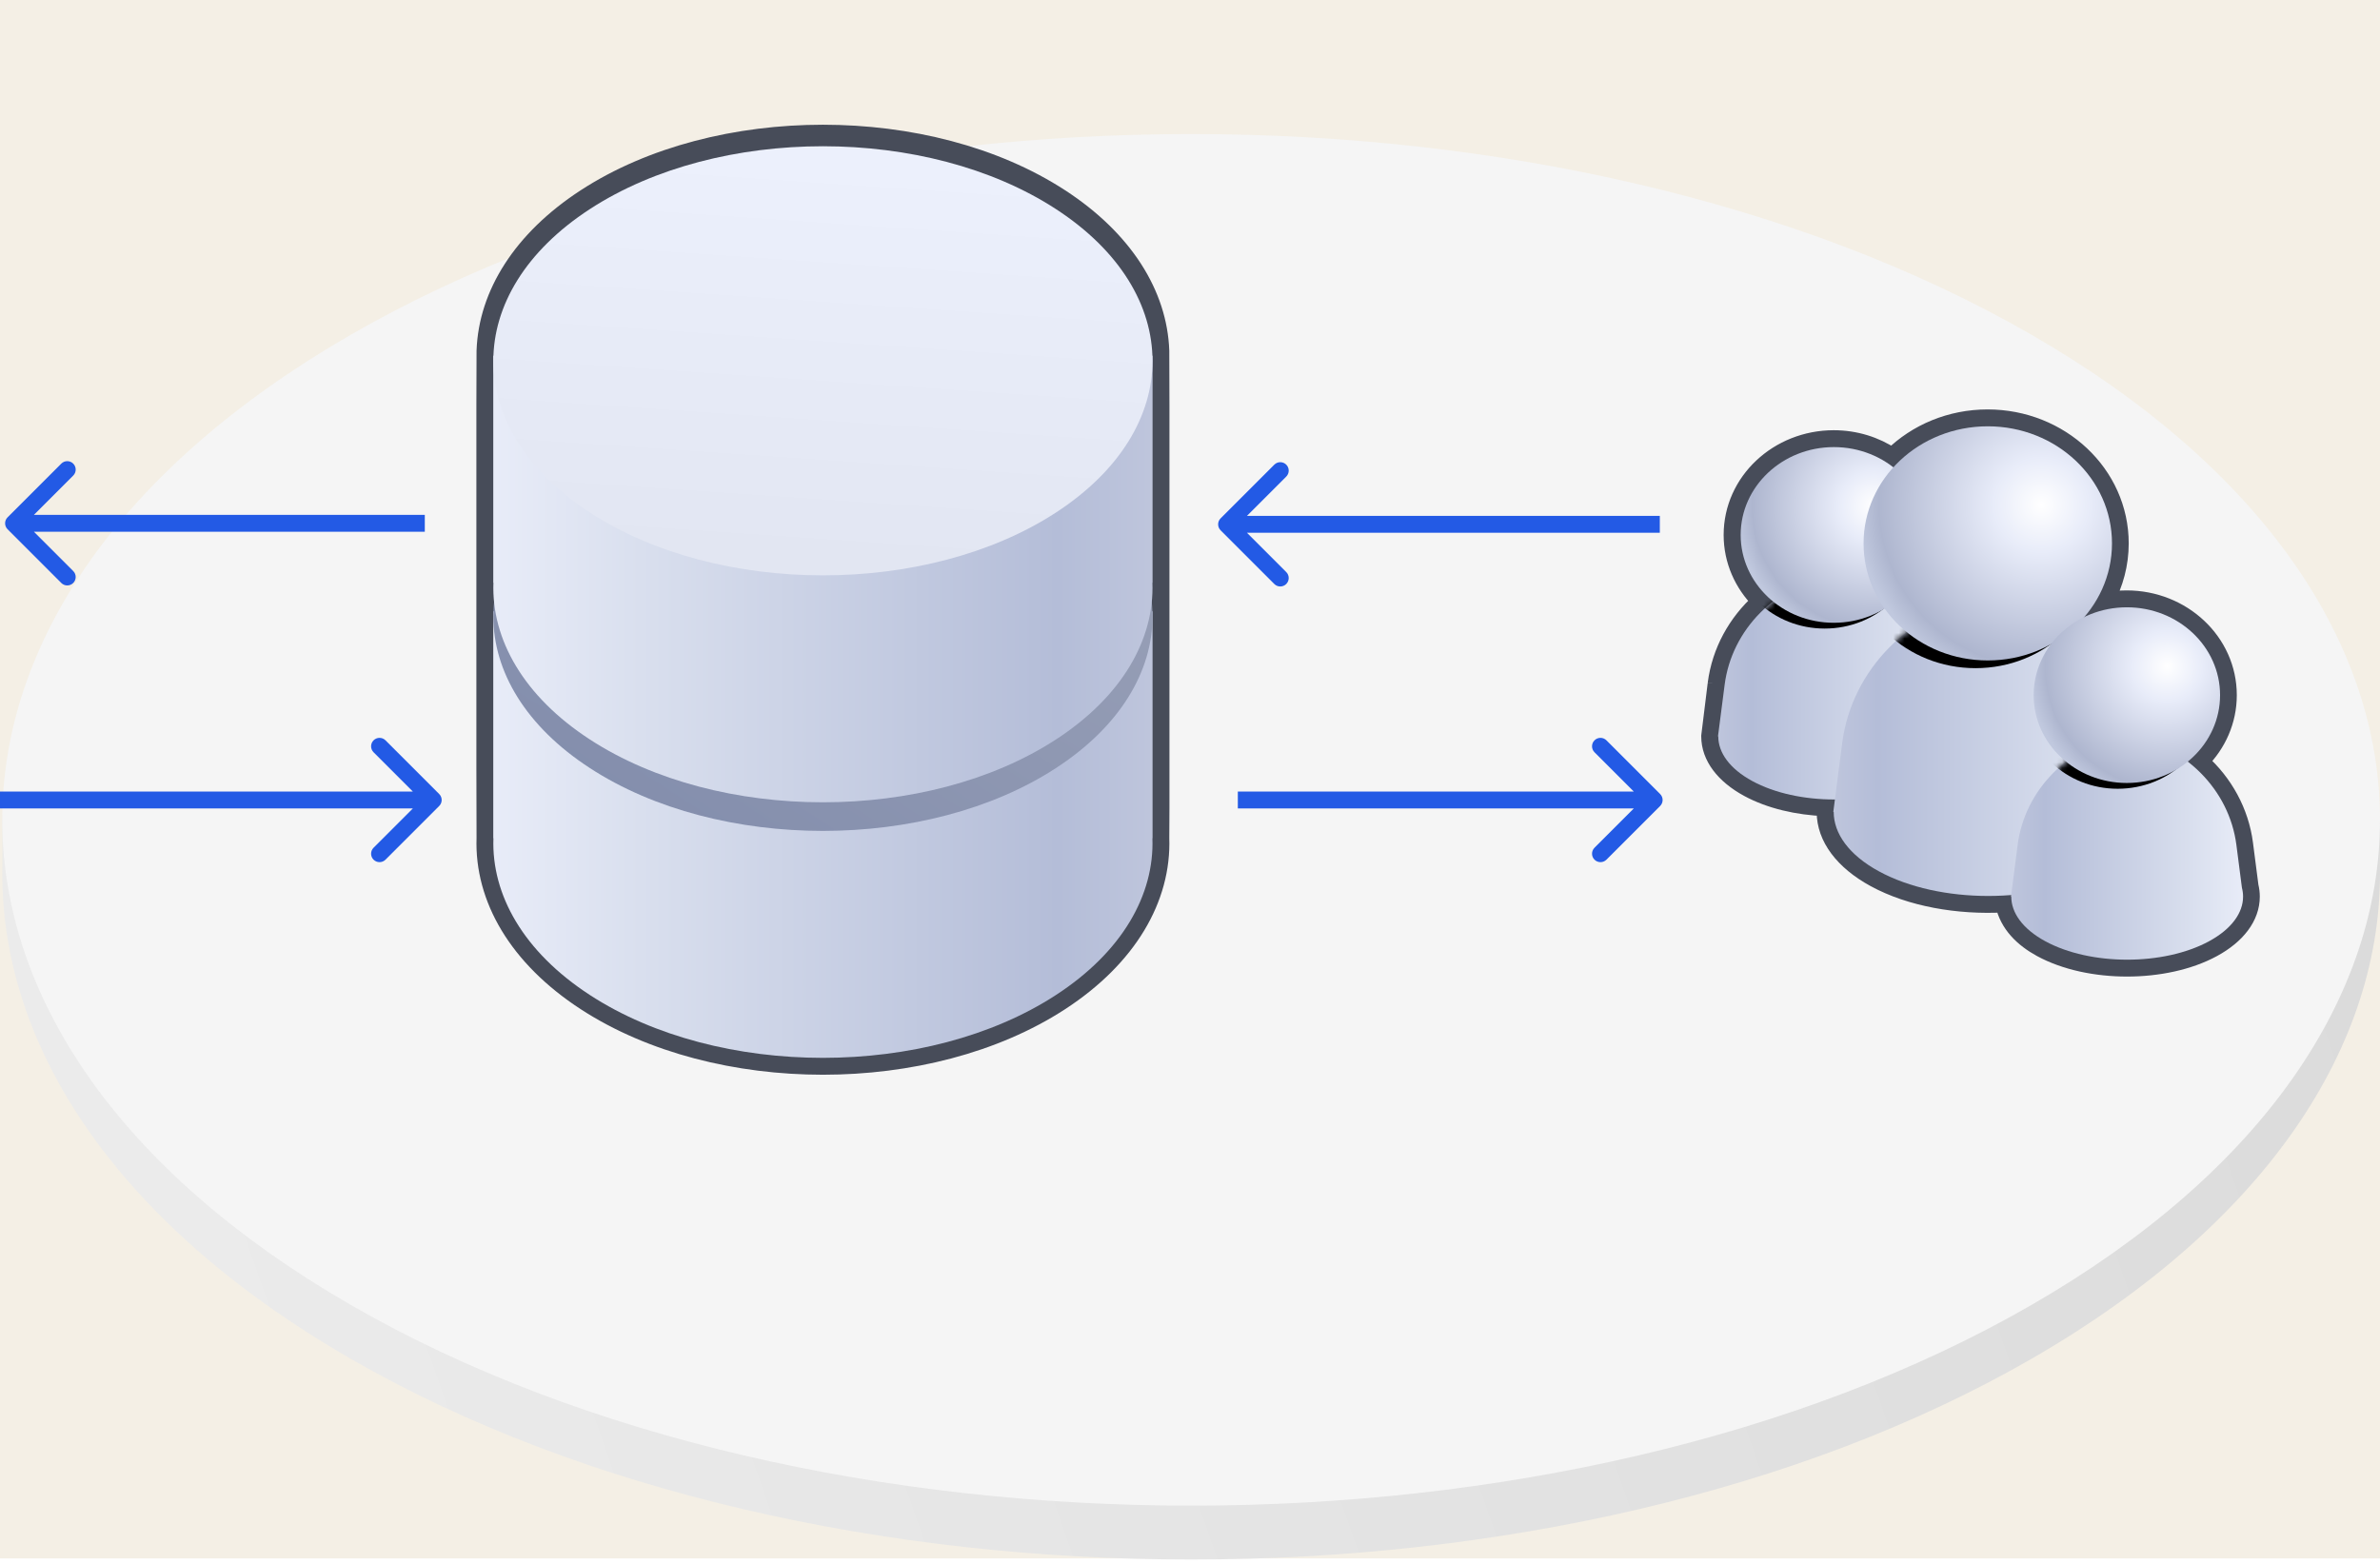
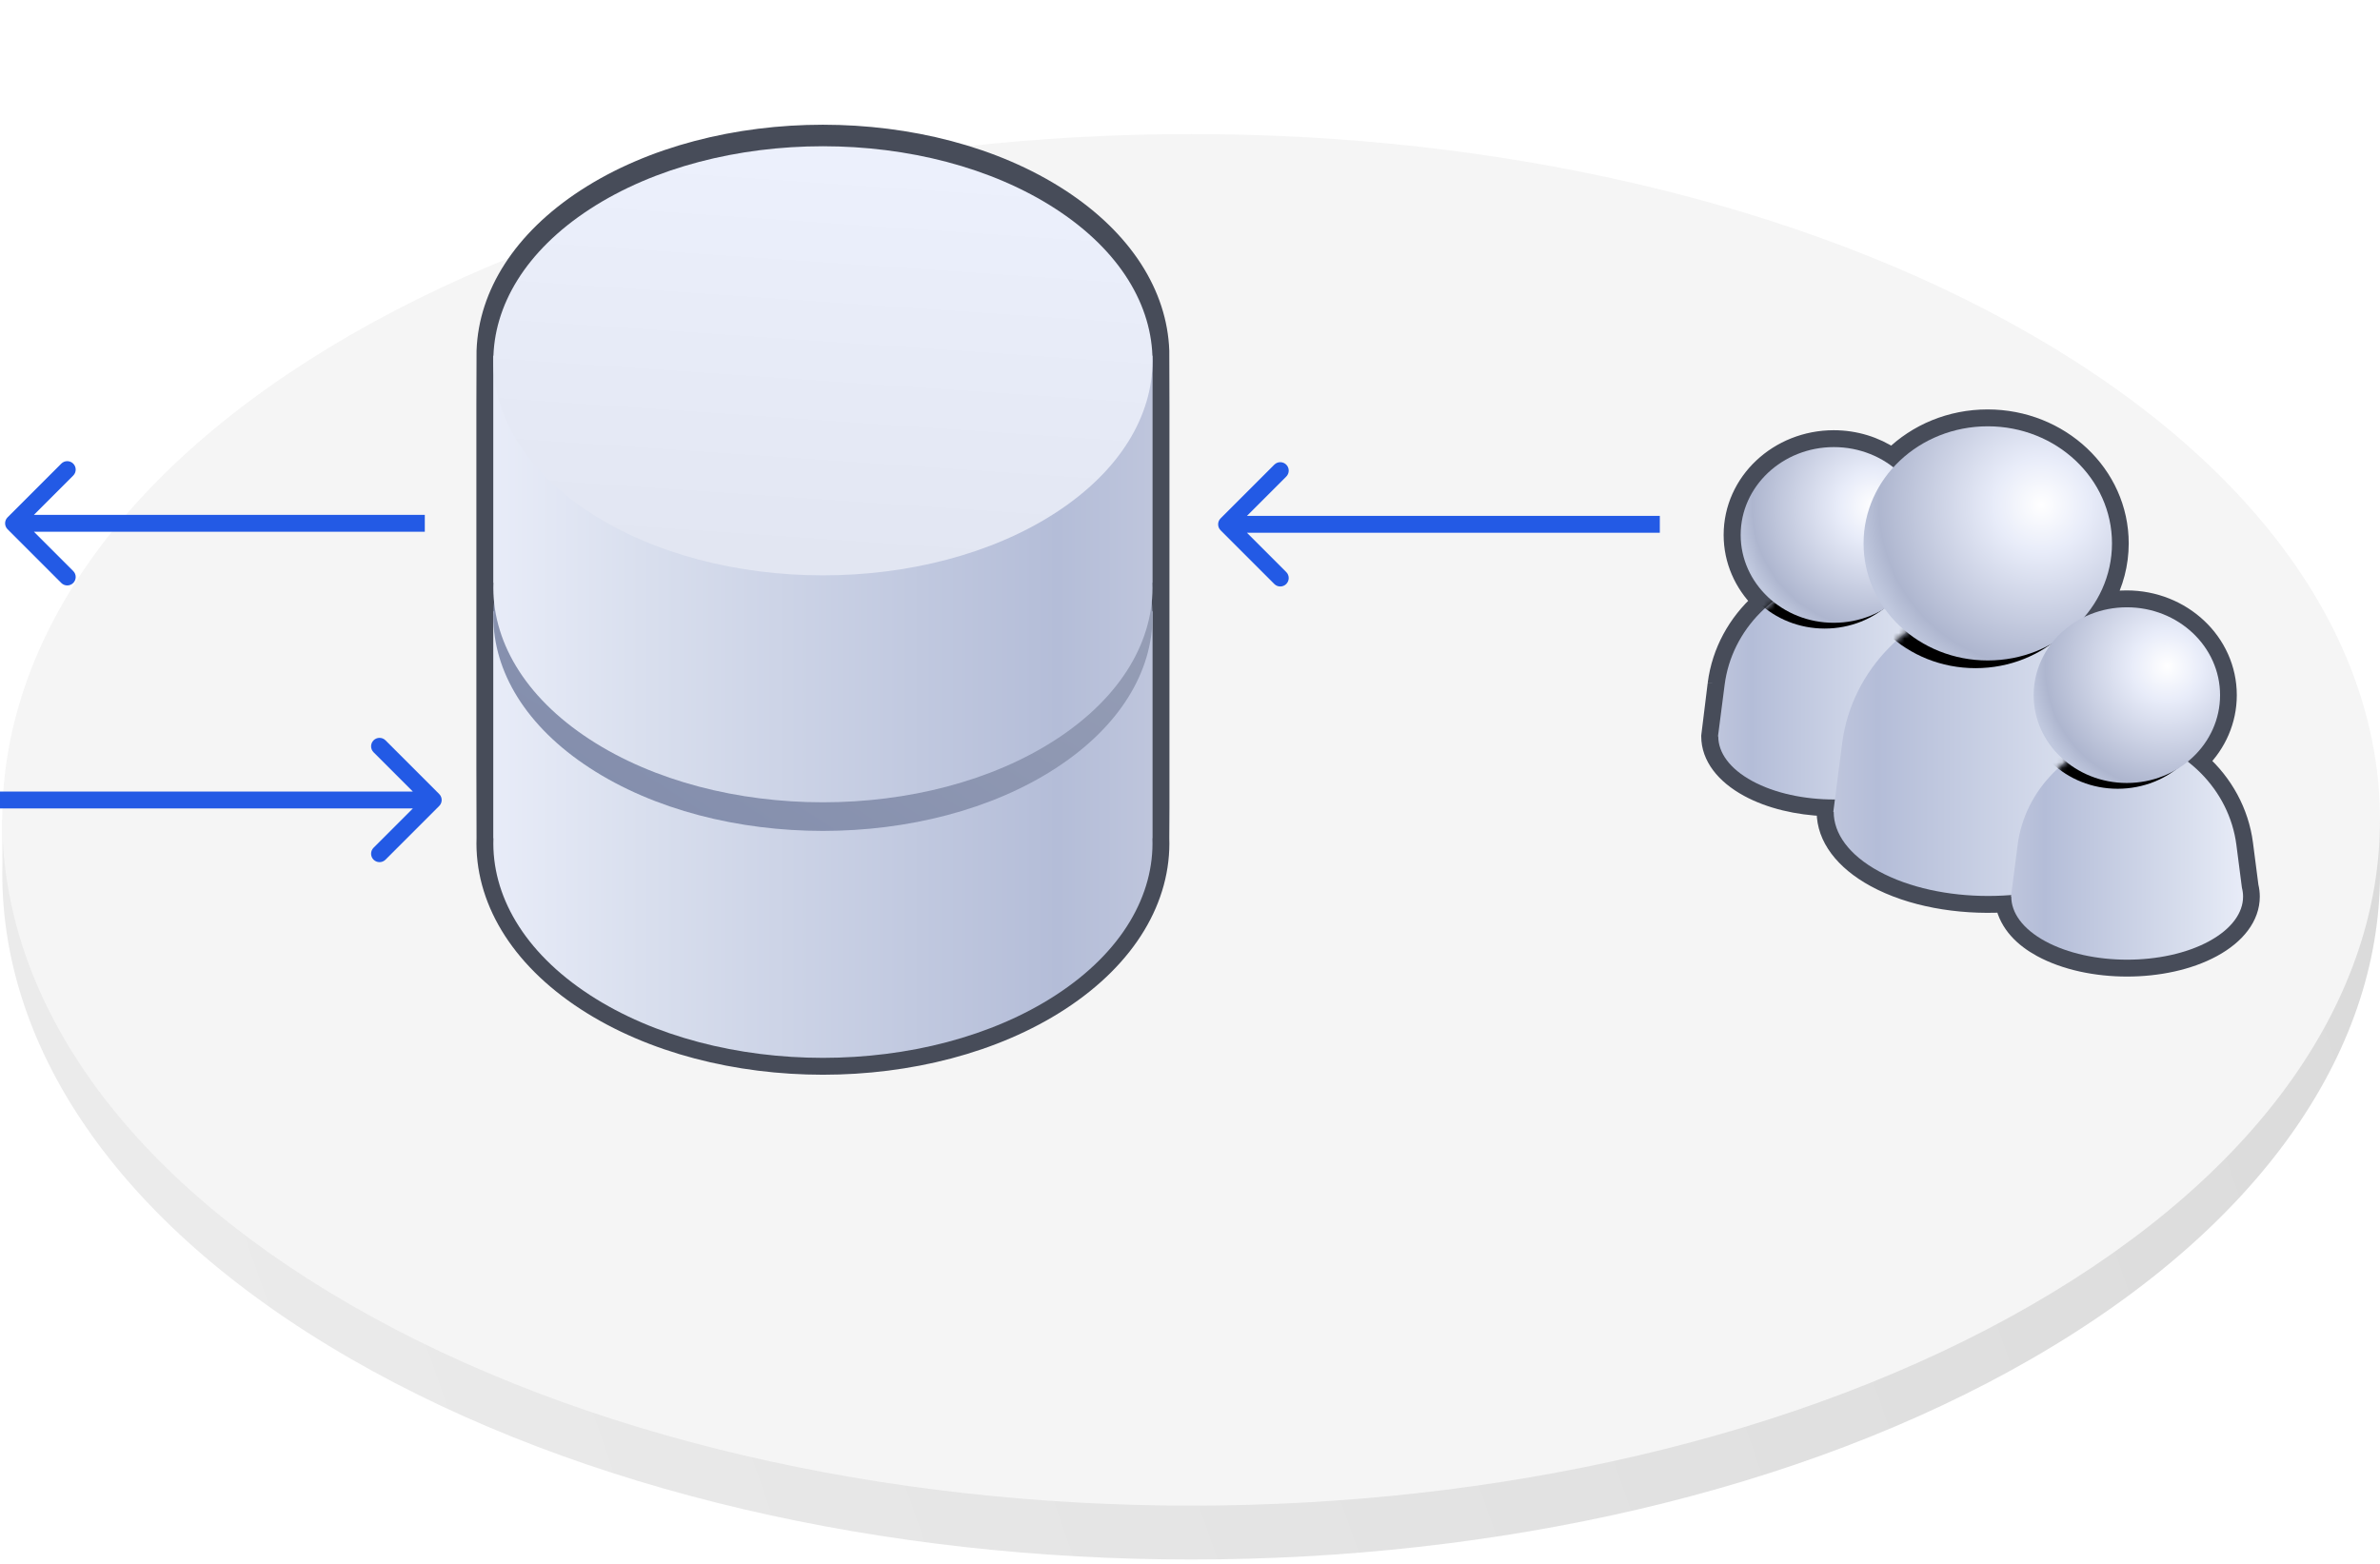
<svg xmlns="http://www.w3.org/2000/svg" width="423" height="278" viewBox="0 0 423 278" fill="none">
-   <path d="M0 0H423V277H0V0Z" fill="#F4EFE5" />
  <g style="mix-blend-mode:multiply">
    <path d="M62.294 69.109C144.811 21.505 278.596 21.505 361.113 69.109C398.145 90.472 418.558 117.794 422.351 145.725H422.988L422.988 154.017C423.562 185.64 402.937 217.367 361.113 241.495C278.596 289.098 144.811 289.098 62.294 241.495C20.293 217.265 -0.329 185.371 0.427 153.616V145.725H1.056C4.849 117.794 25.262 90.472 62.294 69.109Z" fill="url(#paint0_linear_41_886)" />
    <path d="M361.113 59.531C278.596 11.928 144.811 11.928 62.294 59.531C-20.222 107.135 -20.222 184.315 62.294 231.918C144.811 279.521 278.596 279.521 361.113 231.918C443.629 184.315 443.629 107.135 361.113 59.531Z" fill="#F5F5F5" />
    <path d="M206.318 62.353L206.319 62.378L206.319 62.403L206.347 71.826V71.83L206.347 143.68L206.347 143.688L206.319 148.971C206.692 159.68 200.588 170.244 188.497 178.116C176.765 185.755 161.473 189.53 146.258 189.53C131.043 189.529 115.751 185.755 104.019 178.116C91.927 170.244 85.823 159.678 86.197 148.969L86.168 136.664V136.661L86.168 71.83L86.168 71.826L86.197 62.403L86.197 62.378L86.198 62.353C86.56 52.284 92.638 42.492 104.019 35.082C115.751 27.444 131.043 23.669 146.258 23.669C161.473 23.669 176.765 27.444 188.497 35.082C199.878 42.492 205.956 52.284 206.318 62.353Z" fill="#474C59" stroke="#474C59" stroke-width="3" />
    <path d="M87.668 108.656H204.847V148.994H204.819C205.181 159.051 199.467 169.184 187.678 176.859C164.802 191.753 127.713 191.753 104.837 176.859C93.048 169.184 87.335 159.051 87.697 148.994H87.668V108.656Z" fill="url(#paint1_linear_41_886)" />
    <path d="M187.678 82.588C164.803 67.694 127.713 67.694 104.838 82.588C81.962 97.481 81.962 121.628 104.838 136.521C127.713 151.415 164.803 151.415 187.678 136.522C210.554 121.628 210.554 97.481 187.678 82.588Z" fill="url(#paint2_linear_41_886)" />
    <path d="M87.668 63.233H204.847V103.571H204.819C205.181 113.629 199.467 123.762 187.678 131.437C164.802 146.33 127.713 146.33 104.837 131.437C93.048 123.762 87.335 113.629 87.697 103.571H87.668V63.233Z" fill="url(#paint3_linear_41_886)" />
    <path d="M187.678 37.165C164.803 22.271 127.713 22.271 104.838 37.165C81.962 52.058 81.962 76.206 104.838 91.099C127.713 105.992 164.803 105.992 187.678 91.099C210.554 76.206 210.554 52.058 187.678 37.165Z" fill="url(#paint4_linear_41_886)" />
    <path d="M312.805 106.864C308.599 110.642 305.751 115.763 305.009 121.51L305.009 121.509L305.008 121.518L303.875 130.712L303.864 130.803V130.895C303.864 134.534 306.406 137.814 310.68 140.139C314.577 142.261 319.494 143.386 324.444 143.576L324.387 144.169L324.38 144.241V144.313C324.38 148.907 327.592 153.142 333.204 156.196C339.555 159.652 348.018 161.115 356.125 160.68C356.892 164.33 359.566 166.878 362.755 168.614C367.052 170.952 372.586 172.08 378.038 172.08C383.49 172.08 389.024 170.952 393.32 168.614C397.594 166.288 400.136 163.009 400.136 159.37C400.136 158.746 400.06 158.124 399.909 157.512L398.937 149.984C398.194 144.23 395.325 139.105 391.099 135.328C394.156 132.271 396.049 128.132 396.049 123.558C396.049 114.024 387.876 106.444 377.984 106.444C376.694 106.444 375.434 106.573 374.219 106.817C375.891 103.755 376.839 100.276 376.839 96.584C376.839 84.18 366.199 74.274 353.262 74.274C346.618 74.274 340.598 76.877 336.303 81.085C333.359 79.119 329.771 77.97 325.909 77.97C316.017 77.97 307.845 85.549 307.845 95.084C307.845 99.662 309.742 103.806 312.805 106.864Z" fill="#474C59" stroke="#474C59" stroke-width="3" />
    <path d="M306.524 121.701C307.791 111.889 315.636 103.97 325.936 102.11C336.235 103.97 344.134 111.889 345.401 121.701L346.384 129.318C346.52 129.841 346.588 130.368 346.588 130.895C346.588 133.764 344.576 136.633 340.554 138.822C332.51 143.2 319.468 143.2 311.424 138.822C307.401 136.633 305.39 133.764 305.39 130.895H305.337L306.524 121.701Z" fill="url(#paint5_linear_41_886)" />
    <mask id="mask0_41_886" style="mask-type:alpha" maskUnits="userSpaceOnUse" x="305" y="102" width="42" height="41">
      <path d="M306.524 121.701C307.791 111.889 315.636 103.97 325.936 102.11C336.235 103.97 344.134 111.889 345.401 121.701L346.384 129.318C346.52 129.841 346.588 130.368 346.588 130.895C346.588 133.764 344.576 136.633 340.554 138.822C332.51 143.2 319.468 143.2 311.424 138.822C307.401 136.633 305.39 133.764 305.39 130.895H305.337L306.524 121.701Z" fill="url(#paint6_linear_41_886)" />
    </mask>
    <g mask="url(#mask0_41_886)">
      <g style="mix-blend-mode:overlay" filter="url(#filter0_f_41_886)">
        <ellipse cx="324.306" cy="96.11" rx="16.564" ry="15.614" fill="black" />
      </g>
    </g>
    <ellipse cx="325.936" cy="95.083" rx="16.564" ry="15.614" fill="url(#paint7_radial_41_886)" />
    <path d="M327.417 132.06C329.106 118.982 339.562 108.428 353.289 105.948C367.016 108.428 377.544 118.982 379.232 132.06L380.543 142.212C380.723 142.909 380.814 143.611 380.814 144.313C380.814 148.137 378.134 151.961 372.773 154.878C362.052 160.713 344.669 160.713 333.948 154.878C328.587 151.961 325.907 148.137 325.907 144.313H325.835L327.417 132.06Z" fill="url(#paint8_linear_41_886)" />
    <mask id="mask1_41_886" style="mask-type:alpha" maskUnits="userSpaceOnUse" x="325" y="105" width="56" height="55">
      <path d="M327.417 132.06C329.106 118.982 339.562 108.428 353.289 105.948C367.016 108.428 377.544 118.982 379.232 132.06L380.543 142.212C380.723 142.909 380.814 143.611 380.814 144.313C380.814 148.137 378.134 151.961 372.773 154.878C362.052 160.713 344.669 160.713 333.948 154.878C328.587 151.961 325.907 148.137 325.907 144.313H325.835L327.417 132.06Z" fill="url(#paint9_linear_41_886)" />
    </mask>
    <g mask="url(#mask1_41_886)">
      <g style="mix-blend-mode:overlay" filter="url(#filter1_f_41_886)">
        <ellipse cx="351.117" cy="97.953" rx="22.077" ry="20.81" fill="black" />
      </g>
    </g>
    <ellipse cx="353.289" cy="96.584" rx="22.077" ry="20.81" fill="url(#paint10_radial_41_886)" />
    <path d="M358.599 150.176C359.866 140.363 367.711 132.445 378.011 130.584C388.31 132.445 396.209 140.363 397.476 150.176L398.459 157.793C398.595 158.316 398.663 158.843 398.663 159.37C398.663 162.238 396.652 165.107 392.63 167.296C384.586 171.674 371.543 171.674 363.499 167.296C359.477 165.107 357.466 162.238 357.466 159.37H357.412L358.599 150.176Z" fill="url(#paint11_linear_41_886)" />
    <mask id="mask2_41_886" style="mask-type:alpha" maskUnits="userSpaceOnUse" x="357" y="130" width="42" height="41">
      <path d="M358.599 150.176C359.866 140.363 367.711 132.445 378.011 130.584C388.31 132.445 396.209 140.363 397.476 150.176L398.459 157.793C398.595 158.316 398.663 158.843 398.663 159.37C398.663 162.238 396.652 165.107 392.63 167.296C384.586 171.674 371.543 171.674 363.499 167.296C359.477 165.107 357.466 162.238 357.466 159.37H357.412L358.599 150.176Z" fill="url(#paint12_linear_41_886)" />
    </mask>
    <g mask="url(#mask2_41_886)">
      <g style="mix-blend-mode:overlay" filter="url(#filter2_f_41_886)">
        <ellipse cx="376.381" cy="124.585" rx="16.564" ry="15.614" fill="black" />
      </g>
    </g>
    <ellipse cx="378.011" cy="123.558" rx="16.564" ry="15.614" fill="url(#paint13_radial_41_886)" />
    <path d="M1.347 94.075C0.761 93.489 0.761 92.54 1.347 91.954L10.893 82.408C11.478 81.822 12.428 81.822 13.014 82.408C13.6 82.994 13.6 83.943 13.014 84.529L4.529 93.014L13.014 101.5C13.6 102.085 13.6 103.035 13.014 103.621C12.428 104.207 11.478 104.207 10.893 103.621L1.347 94.075ZM75.5 94.514L2.407 94.514L2.407 91.514L75.5 91.514L75.5 94.514Z" fill="#235AE5" />
    <path d="M216.939 94.258C216.354 93.672 216.354 92.723 216.939 92.137L226.485 82.591C227.071 82.005 228.021 82.005 228.607 82.591C229.192 83.177 229.192 84.126 228.607 84.712L220.121 93.198L228.607 101.683C229.192 102.269 229.192 103.218 228.607 103.804C228.021 104.39 227.071 104.39 226.485 103.804L216.939 94.258ZM295 94.698L218 94.698L218 91.698L295 91.698L295 94.698Z" fill="#235AE5" />
    <path d="M78.061 141.137C78.646 141.723 78.646 142.672 78.061 143.258L68.515 152.804C67.929 153.39 66.979 153.39 66.393 152.804C65.808 152.218 65.808 151.269 66.393 150.683L74.879 142.198L66.393 133.712C65.808 133.126 65.808 132.177 66.393 131.591C66.979 131.005 67.929 131.005 68.515 131.591L78.061 141.137ZM2.62269e-07 140.698L77 140.698L77 143.698L-2.62268e-07 143.698L2.62269e-07 140.698Z" fill="#235AE5" />
-     <path d="M295.061 141.137C295.646 141.723 295.646 142.672 295.061 143.258L285.515 152.804C284.929 153.39 283.979 153.39 283.393 152.804C282.808 152.218 282.808 151.269 283.393 150.683L291.879 142.198L283.393 133.712C282.808 133.126 282.808 132.177 283.393 131.591C283.979 131.005 284.929 131.005 285.515 131.591L295.061 141.137ZM220 140.698L294 140.698L294 143.698L220 143.698L220 140.698Z" fill="#235AE5" />
  </g>
  <defs>
    <filter id="filter0_f_41_886" x="277.742" y="50.496" width="93.129" height="91.228" filterUnits="userSpaceOnUse" color-interpolation-filters="sRGB">
      <feFlood flood-opacity="0" result="BackgroundImageFix" />
      <feBlend mode="normal" in="SourceGraphic" in2="BackgroundImageFix" result="shape" />
      <feGaussianBlur stdDeviation="15" result="effect1_foregroundBlur_41_886" />
    </filter>
    <filter id="filter1_f_41_886" x="299.04" y="47.142" width="104.154" height="101.62" filterUnits="userSpaceOnUse" color-interpolation-filters="sRGB">
      <feFlood flood-opacity="0" result="BackgroundImageFix" />
      <feBlend mode="normal" in="SourceGraphic" in2="BackgroundImageFix" result="shape" />
      <feGaussianBlur stdDeviation="15" result="effect1_foregroundBlur_41_886" />
    </filter>
    <filter id="filter2_f_41_886" x="329.817" y="78.971" width="93.129" height="91.228" filterUnits="userSpaceOnUse" color-interpolation-filters="sRGB">
      <feFlood flood-opacity="0" result="BackgroundImageFix" />
      <feBlend mode="normal" in="SourceGraphic" in2="BackgroundImageFix" result="shape" />
      <feGaussianBlur stdDeviation="15" result="effect1_foregroundBlur_41_886" />
    </filter>
    <linearGradient id="paint0_linear_41_886" x1="-44.028" y1="77.55" x2="365.644" y2="-64.477" gradientUnits="userSpaceOnUse">
      <stop stop-color="#ECECEC" />
      <stop offset="1" stop-color="#DADADA" />
    </linearGradient>
    <linearGradient id="paint1_linear_41_886" x1="87.668" y1="148.501" x2="204.449" y2="148.501" gradientUnits="userSpaceOnUse">
      <stop stop-color="#E8ECF8" />
      <stop offset="0.224" stop-color="#D9DFEE" />
      <stop offset="0.859" stop-color="#B4BDD8" />
      <stop offset="1" stop-color="#BEC5DC" />
    </linearGradient>
    <linearGradient id="paint2_linear_41_886" x1="204.905" y1="71.463" x2="135.277" y2="178.409" gradientUnits="userSpaceOnUse">
      <stop stop-color="#9DA4B9" />
      <stop offset="1" stop-color="#808BAB" />
    </linearGradient>
    <linearGradient id="paint3_linear_41_886" x1="87.668" y1="103.079" x2="204.449" y2="103.079" gradientUnits="userSpaceOnUse">
      <stop stop-color="#E8ECF8" />
      <stop offset="0.224" stop-color="#D9DFEE" />
      <stop offset="0.859" stop-color="#B4BDD8" />
      <stop offset="1" stop-color="#BEC5DC" />
    </linearGradient>
    <linearGradient id="paint4_linear_41_886" x1="204.905" y1="26.04" x2="199.141" y2="109.965" gradientUnits="userSpaceOnUse">
      <stop stop-color="#EDF1FD" />
      <stop offset="1" stop-color="#E1E5F1" />
    </linearGradient>
    <linearGradient id="paint5_linear_41_886" x1="346.588" y1="122.187" x2="305.477" y2="122.187" gradientUnits="userSpaceOnUse">
      <stop stop-color="#E8ECF8" />
      <stop offset="0.224" stop-color="#D9DFEE" />
      <stop offset="0.859" stop-color="#B4BDD8" />
      <stop offset="1" stop-color="#BEC5DC" />
    </linearGradient>
    <linearGradient id="paint6_linear_41_886" x1="344.954" y1="122.187" x2="305.477" y2="122.187" gradientUnits="userSpaceOnUse">
      <stop stop-color="#D9DFEE" />
      <stop offset="0.49" stop-color="#C7CEE3" />
      <stop offset="1" stop-color="#B4BDD8" />
    </linearGradient>
    <radialGradient id="paint7_radial_41_886" cx="0" cy="0" r="1" gradientUnits="userSpaceOnUse" gradientTransform="translate(333.088 89.938) rotate(136.692) scale(24.639 24.596)">
      <stop stop-color="white" />
      <stop offset="0.255" stop-color="#E8ECF9" />
      <stop offset="0.88" stop-color="#AEB6CF" />
      <stop offset="1" stop-color="#C0C8DE" />
    </radialGradient>
    <linearGradient id="paint8_linear_41_886" x1="380.814" y1="132.708" x2="326.022" y2="132.708" gradientUnits="userSpaceOnUse">
      <stop stop-color="#E8ECF8" />
      <stop offset="0.224" stop-color="#D9DFEE" />
      <stop offset="0.859" stop-color="#B4BDD8" />
      <stop offset="1" stop-color="#BEC5DC" />
    </linearGradient>
    <linearGradient id="paint9_linear_41_886" x1="378.637" y1="132.708" x2="326.022" y2="132.708" gradientUnits="userSpaceOnUse">
      <stop stop-color="#D9DFEE" />
      <stop offset="0.49" stop-color="#C7CEE3" />
      <stop offset="1" stop-color="#B4BDD8" />
    </linearGradient>
    <radialGradient id="paint10_radial_41_886" cx="0" cy="0" r="1" gradientUnits="userSpaceOnUse" gradientTransform="translate(362.822 89.726) rotate(136.692) scale(32.838 32.781)">
      <stop stop-color="white" />
      <stop offset="0.255" stop-color="#E8ECF9" />
      <stop offset="0.88" stop-color="#AEB6CF" />
      <stop offset="1" stop-color="#C0C8DE" />
    </radialGradient>
    <linearGradient id="paint11_linear_41_886" x1="398.663" y1="150.662" x2="357.553" y2="150.662" gradientUnits="userSpaceOnUse">
      <stop stop-color="#E8ECF8" />
      <stop offset="0.224" stop-color="#D9DFEE" />
      <stop offset="0.859" stop-color="#B4BDD8" />
      <stop offset="1" stop-color="#BEC5DC" />
    </linearGradient>
    <linearGradient id="paint12_linear_41_886" x1="397.03" y1="150.662" x2="357.553" y2="150.662" gradientUnits="userSpaceOnUse">
      <stop stop-color="#D9DFEE" />
      <stop offset="0.49" stop-color="#C7CEE3" />
      <stop offset="1" stop-color="#B4BDD8" />
    </linearGradient>
    <radialGradient id="paint13_radial_41_886" cx="0" cy="0" r="1" gradientUnits="userSpaceOnUse" gradientTransform="translate(385.164 118.413) rotate(136.692) scale(24.639 24.596)">
      <stop stop-color="white" />
      <stop offset="0.255" stop-color="#E8ECF9" />
      <stop offset="0.88" stop-color="#AEB6CF" />
      <stop offset="1" stop-color="#C0C8DE" />
    </radialGradient>
  </defs>
</svg>